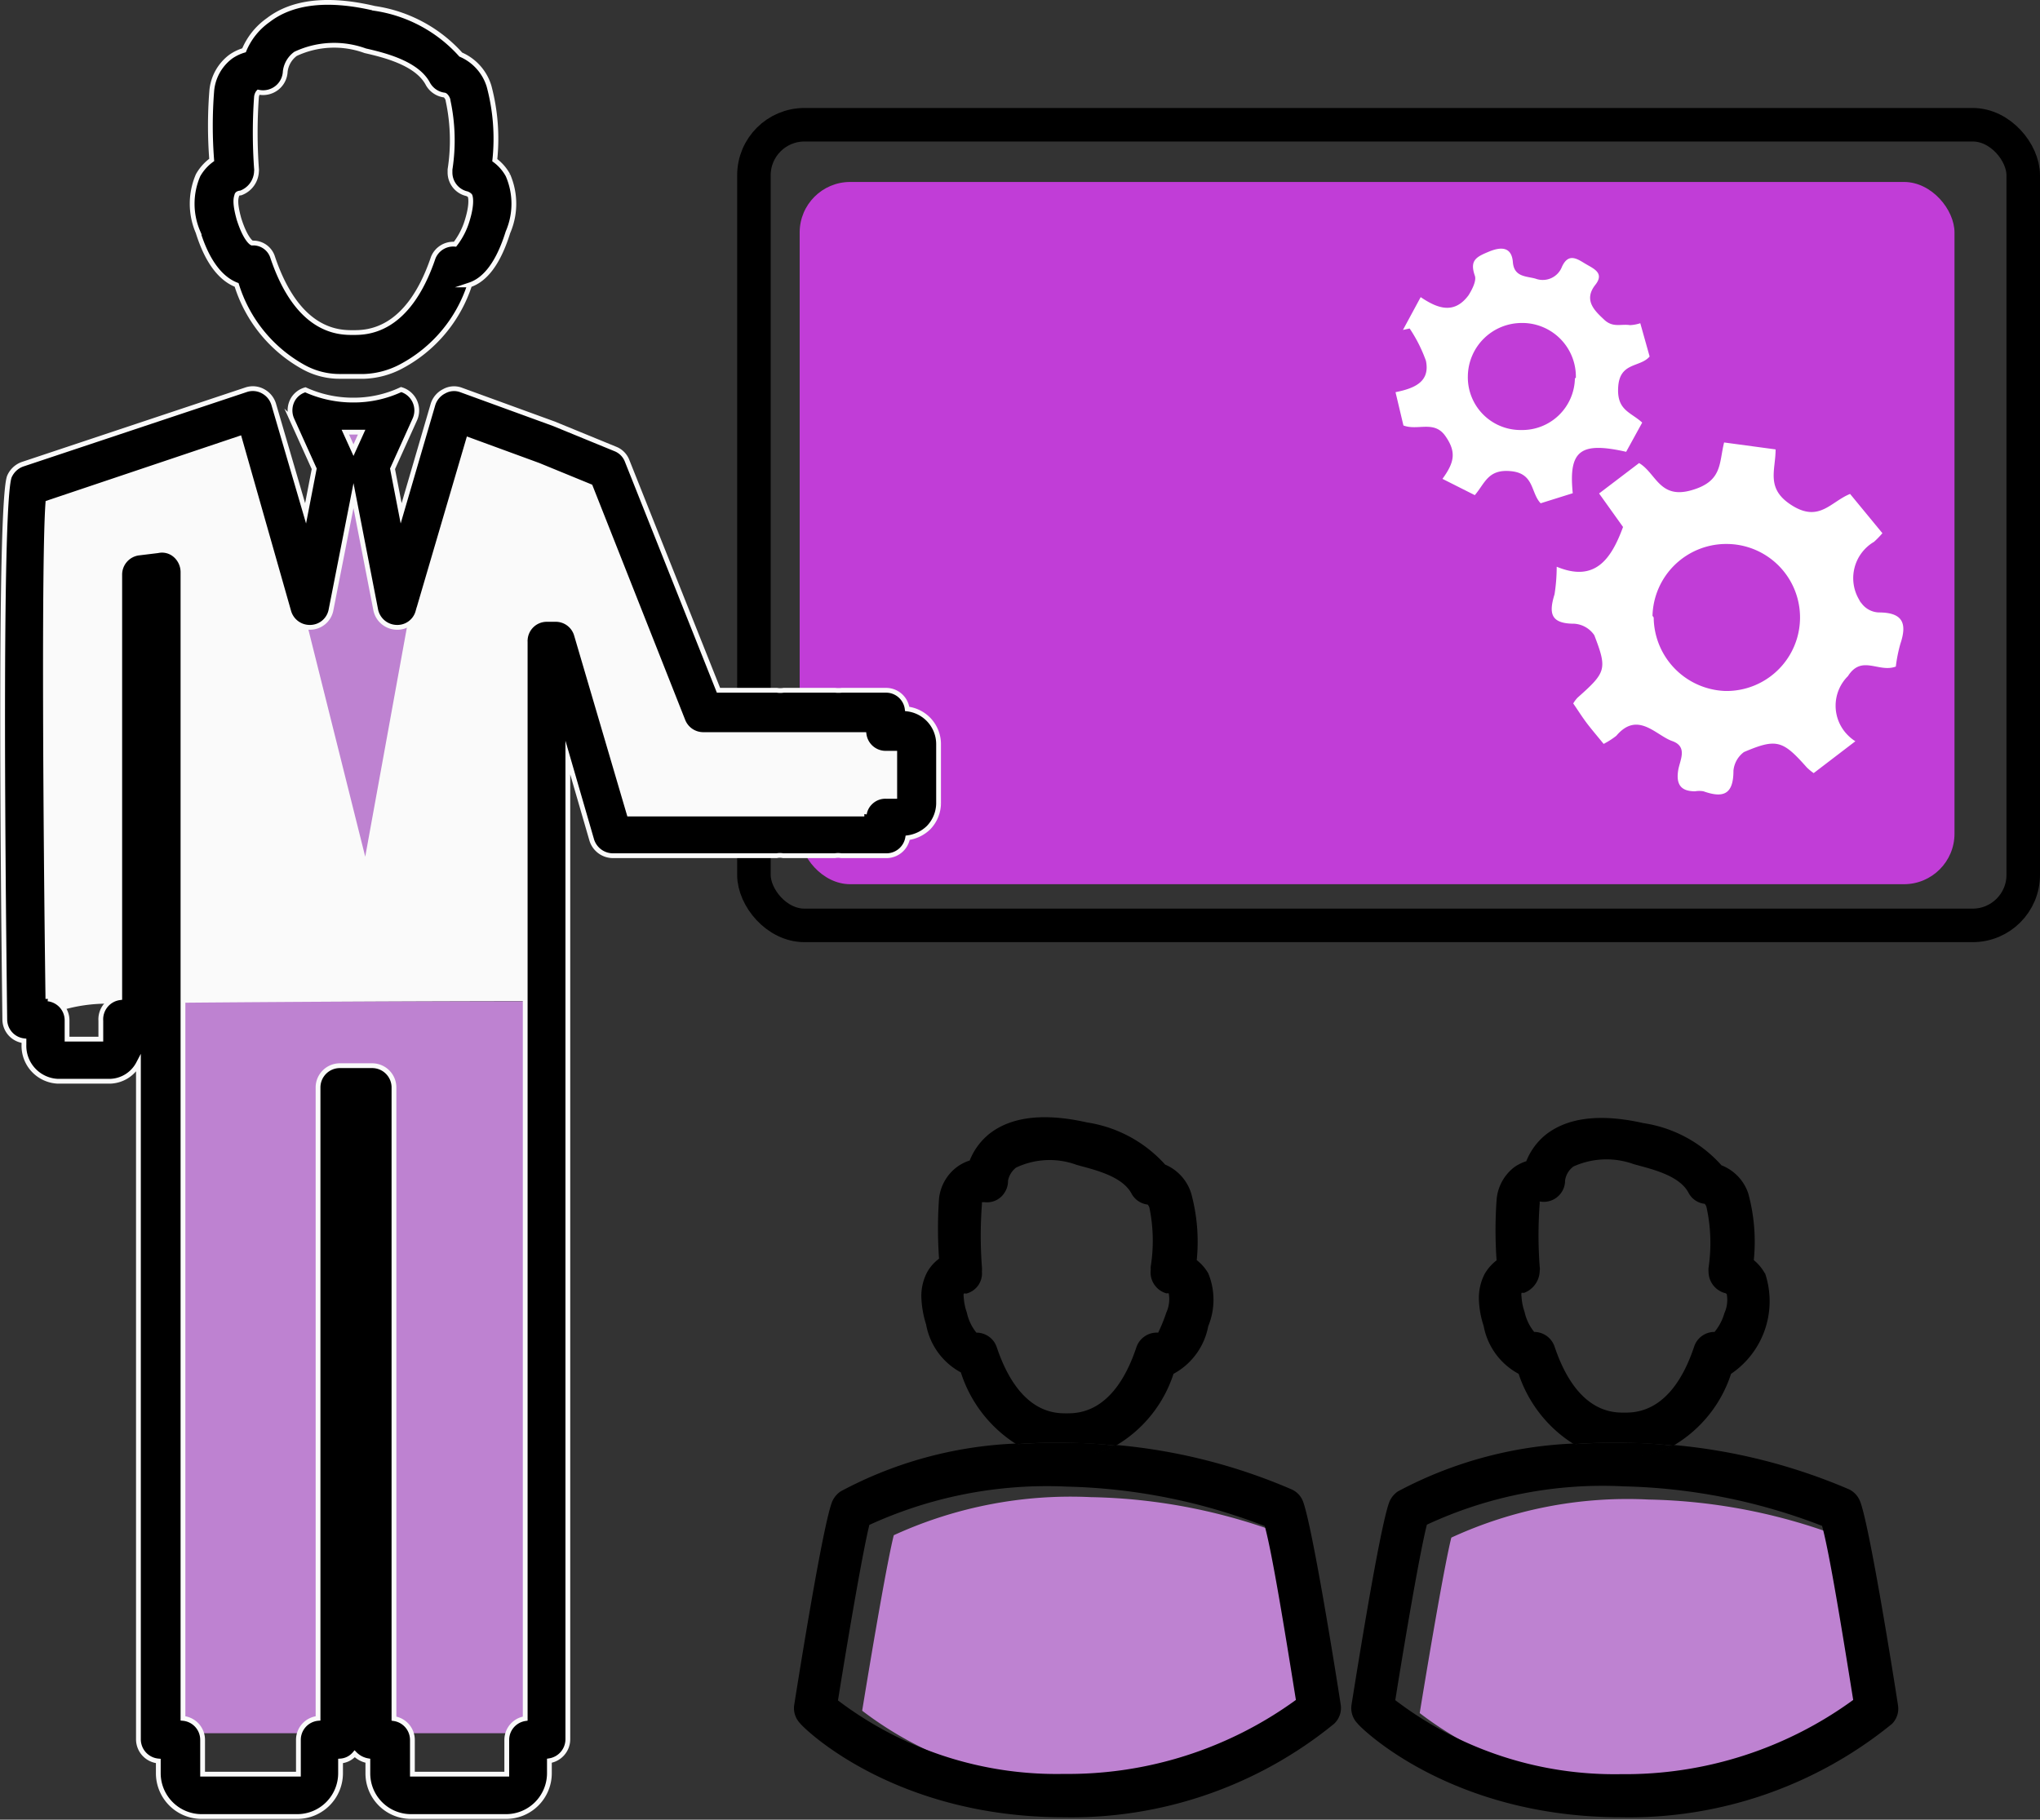
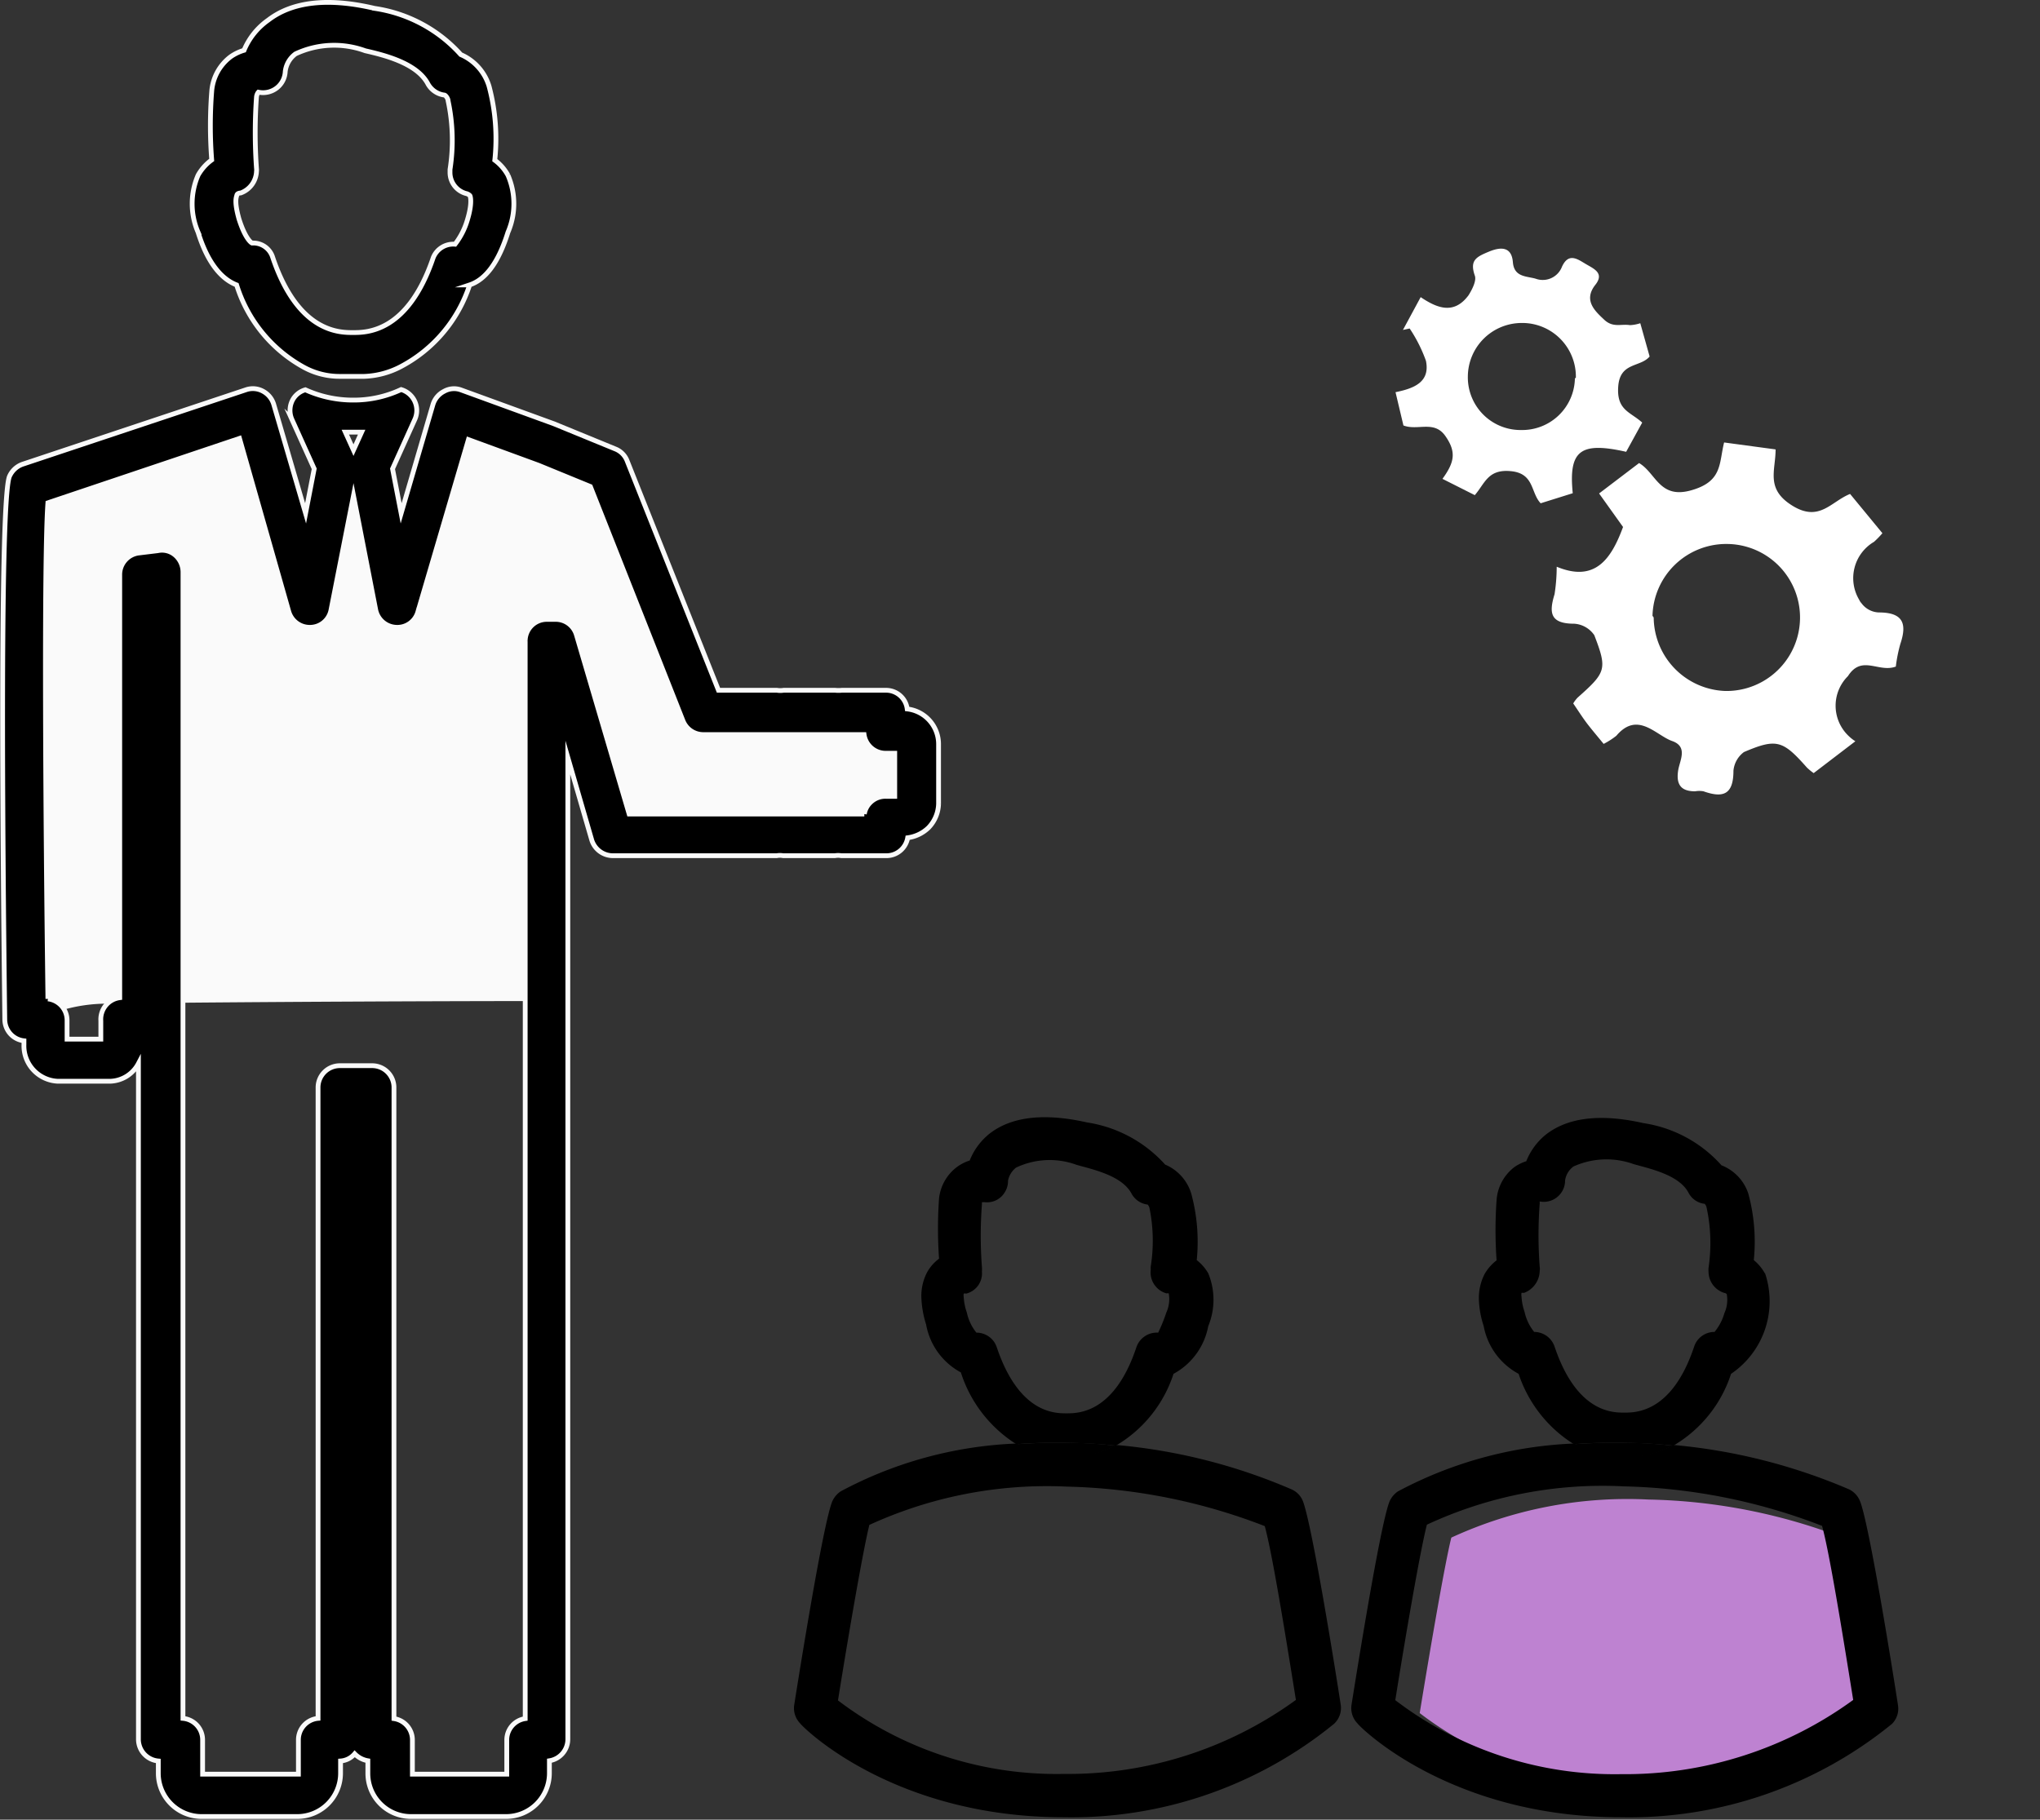
<svg xmlns="http://www.w3.org/2000/svg" id="Слой_1" data-name="Слой 1" viewBox="0 0 85.18 76">
  <rect x="0" y="0" width="85.18" height="76" fill="#333333" stroke="none" />
  <defs>
    <style>.cls-1{fill:#be82d1;}.cls-2{fill:none;stroke:#000;stroke-width:1.4px;}.cls-2,.cls-5{stroke-miterlimit:10;}.cls-3{fill:#c13dd7;}.cls-4{fill:#fafafa;}.cls-5{stroke:#fafafa;stroke-width:0.2px;}.cls-6{fill:#fff;}</style>
  </defs>
  <title>Монтажная область 19</title>
-   <rect class="cls-1" x="7.24" y="41.82" width="15.28" height="30.57" />
  <path class="cls-1" d="M77.1,64.28c.26,1.08.82,4.25,1.3,7.26a16.17,16.17,0,0,1-9.69,3.1,15.09,15.09,0,0,1-9.43-3.09c.49-3,1.06-6.29,1.32-7.33a17.56,17.56,0,0,1,8.23-1.59A23.83,23.83,0,0,1,77.1,64.28Z" />
-   <path class="cls-1" d="M53.83,64.18c.26,1.08.82,4.25,1.3,7.26a16.26,16.26,0,0,1-9.69,3.1A15.09,15.09,0,0,1,36,71.45c.49-3,1.06-6.3,1.32-7.33a17.73,17.73,0,0,1,8.23-1.59A23.83,23.83,0,0,1,53.83,64.18Z" />
  <path d="M67.84,60.26c.7,0,1.38.05,2,.12a4.23,4.23,0,0,1-2,.5,4.17,4.17,0,0,1-2.13-.56C66.36,60.27,67.08,60.25,67.84,60.26Z" />
  <path d="M72,54.85a1.34,1.34,0,0,0,.1-.8A.17.17,0,0,0,72,54a.93.93,0,0,1-.66-.88,1,1,0,0,1,0-.17,7,7,0,0,0-.08-2.51.33.33,0,0,0-.08-.16.87.87,0,0,1-.68-.47c-.4-.75-1.63-1-2.29-1.19a3.34,3.34,0,0,0-2.51.1.88.88,0,0,0-.35.58.89.89,0,0,1-1.06.88s0,0,0,.09a17.65,17.65,0,0,0,0,2.64.47.47,0,0,1,0,.17,1,1,0,0,1-.66.92.26.26,0,0,0-.1,0,.44.44,0,0,0,0,.15,2.42,2.42,0,0,0,.13.65,2,2,0,0,0,.4.83.9.9,0,0,1,.85.61c.93,2.76,2.42,2.76,2.91,2.76s2,0,2.92-2.76a.89.89,0,0,1,.85-.61A2.11,2.11,0,0,0,72,54.85Zm1.7-1.67a3.66,3.66,0,0,1-1.42,4.2,5.41,5.41,0,0,1-2.41,3c-.64-.07-1.32-.11-2-.12s-1.48,0-2.15.06a5.5,5.5,0,0,1-2.31-2.94,2.86,2.86,0,0,1-1.46-2,3.88,3.88,0,0,1-.2-1.17,2.19,2.19,0,0,1,.24-1,1.94,1.94,0,0,1,.5-.57,17.86,17.86,0,0,1,0-2.52,1.9,1.9,0,0,1,.75-1.38,1.85,1.85,0,0,1,.49-.24,2.7,2.7,0,0,1,.84-1.13c.93-.71,2.29-.86,4.06-.46a5.45,5.45,0,0,1,3.25,1.76A1.91,1.91,0,0,1,73,49.85a7.67,7.67,0,0,1,.23,2.78A1.94,1.94,0,0,1,73.69,53.18Z" />
  <path d="M77.67,62.71c.39,1,1.39,7.26,1.58,8.51A.9.9,0,0,1,79,72,17.38,17.38,0,0,1,67.69,75.9c-7.13,0-10.89-3.75-11-3.91a.92.92,0,0,1-.26-.77c.2-1.25,1.2-7.55,1.59-8.51a1,1,0,0,1,.35-.42,17.07,17.07,0,0,1,7.36-2,4.17,4.17,0,0,0,2.13.56,4.23,4.23,0,0,0,2-.5,24,24,0,0,1,7.36,1.86A.94.94,0,0,1,77.67,62.71ZM77.38,71c-.48-3-1-6.19-1.3-7.27a24.33,24.33,0,0,0-8.27-1.65,17.38,17.38,0,0,0-8.23,1.6c-.26,1-.83,4.27-1.32,7.33a15.09,15.09,0,0,0,9.43,3.09A16.17,16.17,0,0,0,77.38,71Z" />
  <path d="M44.57,60.26c.7,0,1.38.05,2,.12a4.25,4.25,0,0,1-2,.5,4.12,4.12,0,0,1-2.13-.56C43.09,60.27,43.81,60.25,44.57,60.26Z" />
  <path d="M47.24,49.84c-.41-.75-1.63-1-2.29-1.19a3.26,3.26,0,0,0-2.53.12.93.93,0,0,0-.33.54h0a.88.88,0,0,1-.15.51.86.86,0,0,1-.83.39H41s0,0,0,.09a17.4,17.4,0,0,0,0,2.62,1.23,1.23,0,0,1,0,.19.87.87,0,0,1-.66.92.19.19,0,0,0-.1,0,.44.44,0,0,0,0,.15,2.37,2.37,0,0,0,.13.64,2,2,0,0,0,.4.84.89.89,0,0,1,.85.61c.93,2.76,2.42,2.76,2.91,2.76s2,0,2.92-2.76a.9.9,0,0,1,.91-.61,7.23,7.23,0,0,0,.34-.84,1.34,1.34,0,0,0,.1-.8.17.17,0,0,0-.09,0,.91.91,0,0,1-.66-1,.59.59,0,0,1,0-.13A6.86,6.86,0,0,0,48,50.47a.33.33,0,0,0-.08-.16A.88.88,0,0,1,47.24,49.84ZM49,57.38a5.41,5.41,0,0,1-2.41,3c-.64-.07-1.32-.11-2-.12s-1.48,0-2.15.06a5.54,5.54,0,0,1-2.32-3,2.84,2.84,0,0,1-1.45-2,4.22,4.22,0,0,1-.2-1.18,2.15,2.15,0,0,1,.24-1,1.81,1.81,0,0,1,.5-.57,17.86,17.86,0,0,1,0-2.52A1.9,1.9,0,0,1,40,48.71a1.85,1.85,0,0,1,.49-.24,2.7,2.7,0,0,1,.84-1.13c.92-.71,2.29-.86,4.06-.46a5.5,5.5,0,0,1,3.26,1.76,1.92,1.92,0,0,1,1.09,1.21,7.67,7.67,0,0,1,.23,2.78,1.94,1.94,0,0,1,.48.55,2.9,2.9,0,0,1,0,2.21A2.86,2.86,0,0,1,49,57.38Z" />
  <path d="M55.7,72A17.35,17.35,0,0,1,44.42,75.9c-7.13,0-10.89-3.75-11-3.91a.92.92,0,0,1-.26-.77c.2-1.25,1.2-7.55,1.59-8.51a1,1,0,0,1,.35-.42,16.94,16.94,0,0,1,7.36-2,4.12,4.12,0,0,0,2.13.56,4.25,4.25,0,0,0,2-.5,23.73,23.73,0,0,1,7.35,1.86.9.9,0,0,1,.46.48c.39,1,1.39,7.25,1.58,8.5A.9.9,0,0,1,55.7,72ZM44.42,74.09A16.18,16.18,0,0,0,54.11,71c-.48-3-1-6.18-1.3-7.26a24.33,24.33,0,0,0-8.27-1.65,17.77,17.77,0,0,0-8.24,1.6c-.25,1-.82,4.27-1.31,7.33A15.09,15.09,0,0,0,44.42,74.09Z" />
  <path d="M35.13,35.82h-2.7a.76.76,0,0,1,.27,0h2.16A.81.81,0,0,1,35.13,35.82Z" />
  <path d="M32.42,28.85l2.71,0a1.35,1.35,0,0,1-.28,0l-2.15,0A.86.86,0,0,1,32.42,28.85Z" />
-   <rect class="cls-2" x="31.48" y="5.21" width="53" height="33.44" rx="2.11" />
-   <rect class="cls-3" x="33.39" y="7.6" width="48.22" height="29.33" rx="2.11" />
  <path class="cls-4" d="M37,31.46a.91.91,0,0,1-.89-.78l-6.71,0a.91.91,0,0,1-.85-.57l-3.87-9.79-2.17-.89-2.92-1.07-2.11,7.19a.89.89,0,0,1-.91.65.91.91,0,0,1-.85-.72l-.93-4.78-.94,4.78a.89.89,0,0,1-.84.72.91.91,0,0,1-.92-.65L10,18.31,2,21c-.17,2.26-.1,13.29,0,20.72a.87.87,0,0,1,.66.45,6.61,6.61,0,0,1,1.72-.25h.18a.87.87,0,0,1,.46-.2V24a.91.91,0,0,1,.77-.9L6.59,23a.84.84,0,0,1,.73.19.94.94,0,0,1,.32.69v18q7.13-.06,14.24-.07v-15a.9.9,0,0,1,.9-.91h.37a.9.9,0,0,1,.87.65L26.27,34h9.82a.86.86,0,0,1,.25-.48.89.89,0,0,1,.65-.26h.37v-1.8Z" />
-   <polygon class="cls-1" points="13.34 17.63 16.2 17.63 15.25 19.54 17.16 25.27 15.25 35.78 12.38 24.31 14.29 19.54 13.34 17.63" />
  <path class="cls-5" d="M14.76,18.8l.34-.75h-.68ZM36.08,30.68l-6.71,0a.91.91,0,0,1-.85-.57l-3.87-9.79-2.17-.89-2.92-1.07-2.11,7.19a.89.89,0,0,1-.91.65.91.91,0,0,1-.85-.72l-.93-4.78-.94,4.78a.89.89,0,0,1-.84.72.91.91,0,0,1-.92-.65L10,18.31,2,21c-.17,2.26-.1,13.29,0,20.72a.9.9,0,0,1,.8.91v.77H4.21v-.77A.91.91,0,0,1,5,41.67V24a.91.91,0,0,1,.77-.9L6.59,23a.84.84,0,0,1,.73.19.94.94,0,0,1,.32.69V71.77a.9.9,0,0,1,.82.9V74.1h4V72.67a.9.9,0,0,1,.82-.9V45.42a.91.91,0,0,1,.91-.91h1.35a.91.91,0,0,1,.91.91V71.78a.9.9,0,0,1,.77.89V74.1h3.94V72.67a.9.9,0,0,1,.77-.89v-45a.9.9,0,0,1,.9-.91h.37a.9.9,0,0,1,.87.65L26.27,34h9.82a.86.86,0,0,1,.25-.48.89.89,0,0,1,.65-.26h.37v-1.8H37A.91.91,0,0,1,36.08,30.68ZM30,28.83l2.44,0a.86.86,0,0,0,.28,0l2.15,0a1.35,1.35,0,0,0,.28,0H37a.89.89,0,0,1,.88.78,1.48,1.48,0,0,1,1.31,1.47l0,2.49a1.49,1.49,0,0,1-.42,1,1.55,1.55,0,0,1-.87.42.9.9,0,0,1-.89.75H35.13a.81.81,0,0,0-.27,0H32.7a.76.76,0,0,0-.27,0H25.59a.93.93,0,0,1-.88-.65l-1-3.45v41a.91.91,0,0,1-.77.9v.53a1.81,1.81,0,0,1-1.81,1.8H17.16a1.8,1.8,0,0,1-1.8-1.8v-.53a1,1,0,0,1-.55-.29.85.85,0,0,1-.59.3v.52a1.81,1.81,0,0,1-1.8,1.8h-4a1.81,1.81,0,0,1-1.81-1.8v-.52a.91.91,0,0,1-.83-.91V44.42a1.38,1.38,0,0,1-1.2.74H2.42A1.48,1.48,0,0,1,1,43.63v-.16a.9.9,0,0,1-.8-.89C.1,34.56,0,21,.39,19.91a.94.94,0,0,1,.55-.52l9.33-3.11a.88.88,0,0,1,.71.06.92.92,0,0,1,.45.55l1.33,4.55.36-1.86-.93-2.06a.93.93,0,0,1,.06-.87.89.89,0,0,1,.5-.37,4.8,4.8,0,0,0,2,.43,4.66,4.66,0,0,0,2-.44.91.91,0,0,1,.57,1.25l-.93,2.06.36,1.86,1.33-4.55a.92.92,0,0,1,.47-.55.84.84,0,0,1,.71-.05l3.87,1.41,2.56,1.05a.87.87,0,0,1,.5.51Z" />
  <path class="cls-5" d="M19.52,9.17c.22-.73.11-1,.1-1a.32.32,0,0,0-.17-.09.91.91,0,0,1-.66-.88V7.08a7.87,7.87,0,0,0-.08-2.87c0-.09-.1-.24-.16-.24a.92.92,0,0,1-.69-.48c-.47-.87-1.87-1.2-2.61-1.37a3.79,3.79,0,0,0-2.91.13,1.07,1.07,0,0,0-.43.74.92.92,0,0,1-.27.61.93.93,0,0,1-.85.25s-.06.06-.08.19a21.05,21.05,0,0,0,0,3,.41.41,0,0,1,0,.11,1,1,0,0,1-.66.91s-.14,0-.16.09-.12.25.09,1c.28.88.54,1,.54,1h.07a.85.85,0,0,1,.8.61c1.06,3.13,2.78,3.13,3.35,3.13s2.29,0,3.35-3.13A.9.9,0,0,1,19,10.2,3.06,3.06,0,0,0,19.52,9.17Zm1.69-1.85a3,3,0,0,1,0,2.38c-.43,1.38-1,2-1.6,2.2a5.93,5.93,0,0,1-2.89,3.42,3.55,3.55,0,0,1-1.51.4h-1a3.1,3.1,0,0,1-1.54-.39A5.93,5.93,0,0,1,9.88,11.9c-.57-.22-1.18-.82-1.61-2.2a3,3,0,0,1,0-2.38,2,2,0,0,1,.57-.64,18.44,18.44,0,0,1,0-2.86,2,2,0,0,1,.79-1.45,1.91,1.91,0,0,1,.56-.27A2.9,2.9,0,0,1,11.2.84c1-.77,2.49-.95,4.44-.49a6,6,0,0,1,3.6,1.93A2.1,2.1,0,0,1,20.42,3.6a8.5,8.5,0,0,1,.24,3.09A1.92,1.92,0,0,1,21.21,7.32Z" />
  <path class="cls-6" d="M78.6,22.27a4,4,0,0,1-.35.36,1.76,1.76,0,0,0-.62,2.42.56.56,0,0,0,.1.15.94.94,0,0,0,.72.38c1,0,1.19.45.9,1.31a6.15,6.15,0,0,0-.19.95c-.72.27-1.42-.51-2,.4a1.74,1.74,0,0,0,0,2.47,1.79,1.79,0,0,0,.31.25l-1.74,1.33a2.17,2.17,0,0,1-.29-.24c-1-1.13-1.26-1.22-2.62-.64a1.09,1.09,0,0,0-.44.78c0,1-.43,1.15-1.25.86a1,1,0,0,0-.35,0c-.57,0-.8-.26-.71-.86.06-.42.43-1-.25-1.24s-1.44-1.27-2.33-.22a3.2,3.2,0,0,1-.53.34c-.22-.27-.45-.54-.66-.81s-.41-.59-.61-.88a1.37,1.37,0,0,1,.18-.24c1.19-1.06,1.25-1.18.7-2.61a1.1,1.1,0,0,0-.84-.48c-1,0-1.06-.45-.82-1.23A7.55,7.55,0,0,0,65,23.67c1.59.66,2.27-.3,2.77-1.66l-1-1.4,1.67-1.27c.71.42.85,1.51,2.17,1.14s1.16-1.12,1.38-2l2.15.29c0,.89-.43,1.65.7,2.35s1.61-.17,2.41-.49Zm-9.55,3.52a3.1,3.1,0,0,0,3,3.07,3.07,3.07,0,1,0,.08-6.14,3.08,3.08,0,0,0-3.13,3v0Z" />
  <path class="cls-6" d="M60.23,20c.5-.69.59-1.12.12-1.79S59.2,18,58.6,17.77l-.33-1.39c.79-.16,1.45-.43,1.27-1.31a6.11,6.11,0,0,0-.68-1.35l-.28.06.74-1.37c.71.48,1.4.73,2-.08.15-.24.34-.61.26-.82-.22-.64.06-.78.59-1s.95-.19,1,.44.57.58.95.69a.86.86,0,0,0,1.1-.5h0c.28-.61.66-.31,1-.11s.78.38.39.87c-.51.65,0,1.1.37,1.45s.7.17,1.08.23a1.63,1.63,0,0,0,.43-.08l.39,1.39c-.39.46-1.23.23-1.31,1.24s.51,1.07,1,1.52l-.67,1.22c-1.91-.43-2.41-.06-2.23,1.73l-1.34.42c-.42-.44-.26-1.24-1.23-1.34s-1.09.5-1.52,1Zm5.57-4.22a2.24,2.24,0,0,0-2.18-2.29h-.07a2.25,2.25,0,0,0-2.26,2.22h0a2.2,2.2,0,0,0,2.16,2.25h.06a2.2,2.2,0,0,0,2.25-2.16v0Z" />
</svg>